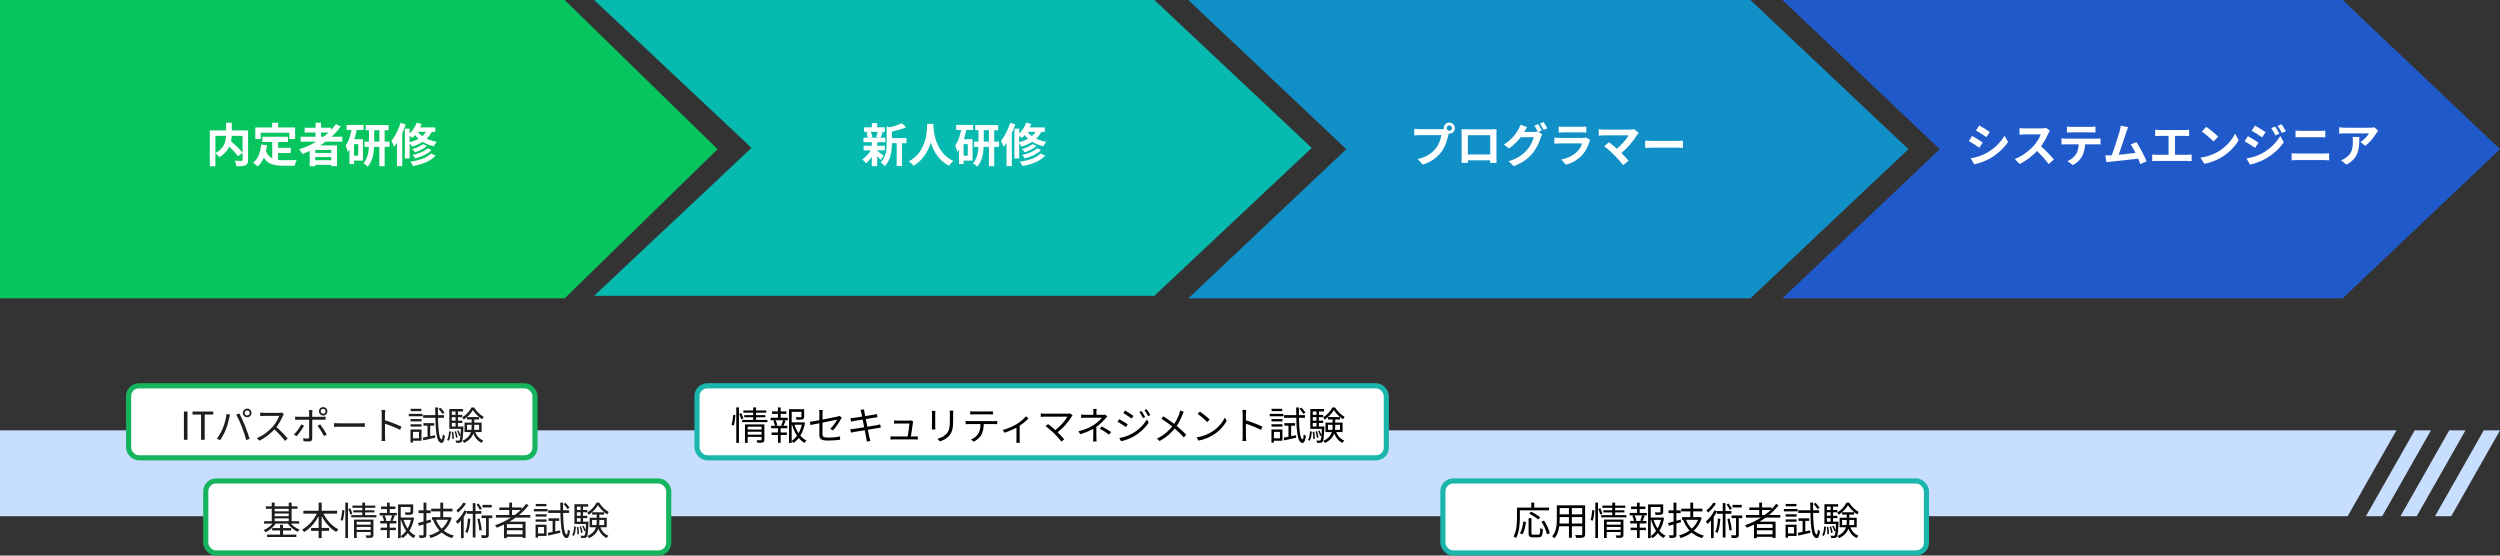
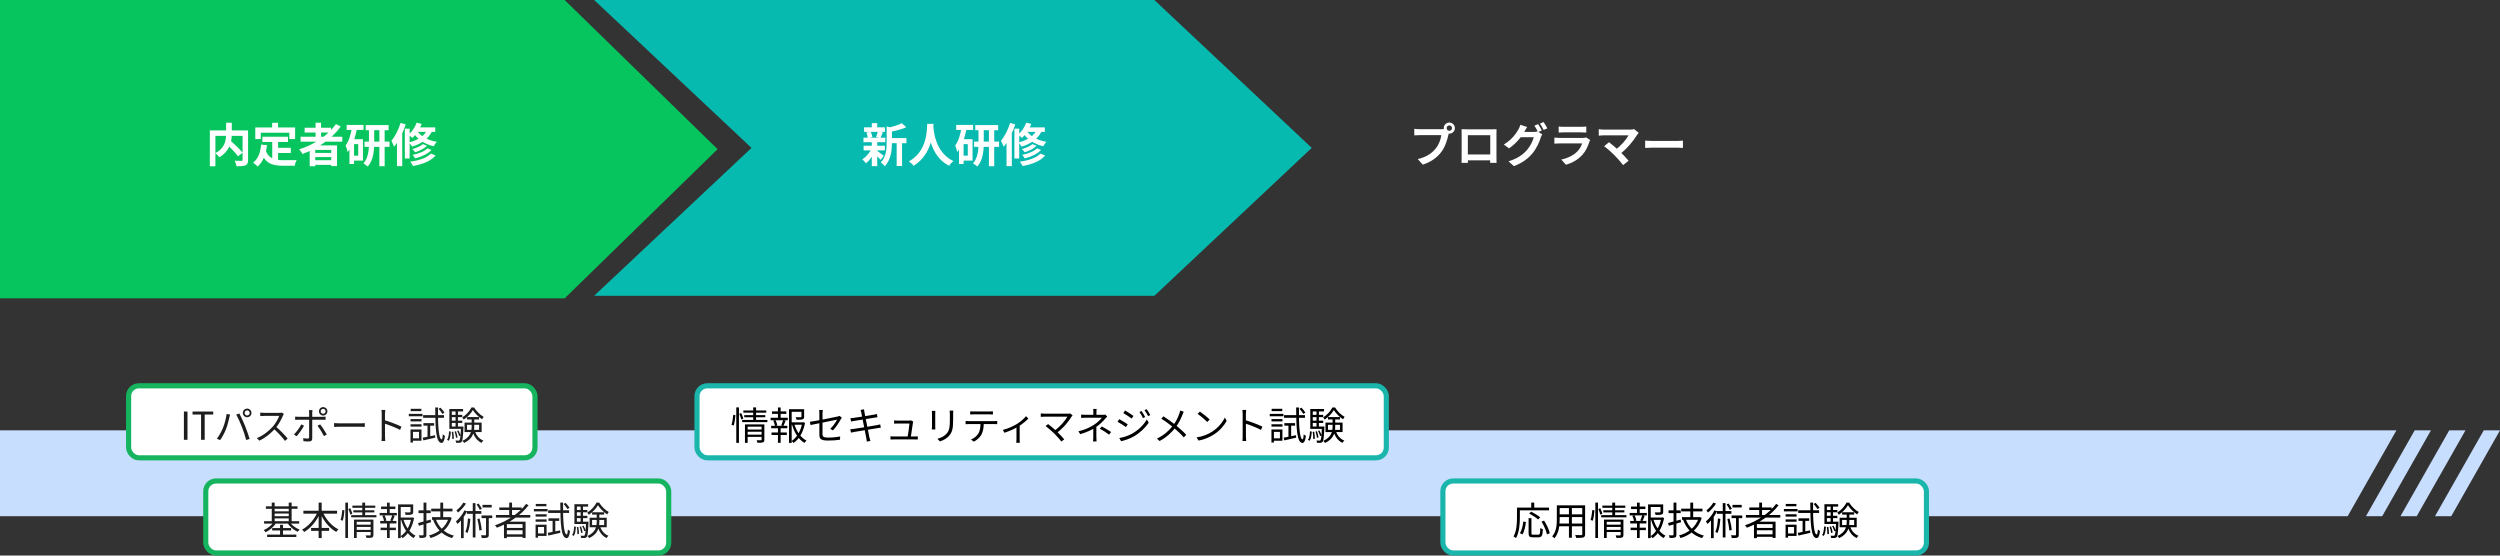
<svg xmlns="http://www.w3.org/2000/svg" width="972" height="216" viewBox="0 0 972 216" fill="none">
  <rect x="0" y="0" width="972" height="216" fill="#333333" stroke="none" />
  <path d="M0 167.313H931.731L912.78 200.687H0V167.313Z" fill="#C8DEFF" />
  <path d="M938.837 167.313H945.154L926.204 200.687H919.887L938.837 167.313Z" fill="#C8DEFF" />
  <path d="M952.261 167.313H958.577L939.627 200.687H933.31L952.261 167.313Z" fill="#C8DEFF" />
  <path d="M965.683 167.313H972L953.05 200.687H946.733L965.683 167.313Z" fill="#C8DEFF" />
  <rect x="50" y="150" width="158" height="28" rx="4" fill="white" stroke="#16B45F" stroke-width="2" />
  <path d="M71.5 171V160.005H72.895V171H71.5ZM78.174 171V161.175H74.859V160.005H82.9V161.175H79.585V171H78.174ZM95.104 160.545C95.104 161.1 95.554 161.535 96.094 161.535C96.634 161.535 97.084 161.1 97.084 160.545C97.084 160.005 96.634 159.555 96.094 159.555C95.554 159.555 95.104 160.005 95.104 160.545ZM94.414 160.545C94.414 159.615 95.164 158.865 96.094 158.865C97.024 158.865 97.774 159.615 97.774 160.545C97.774 161.475 97.024 162.225 96.094 162.225C95.164 162.225 94.414 161.475 94.414 160.545ZM86.629 166.5C87.289 164.94 87.904 162.66 88.114 160.935L89.449 161.205C89.344 161.535 89.239 161.985 89.164 162.3C88.969 163.23 88.444 165.45 87.814 166.995C87.259 168.36 86.434 169.905 85.594 171.12L84.319 170.58C85.264 169.32 86.119 167.745 86.629 166.5ZM94.024 165.93C93.424 164.385 92.494 162.3 91.849 161.175L93.064 160.77C93.649 161.865 94.609 163.935 95.254 165.51C95.854 166.995 96.649 169.29 97.054 170.655L95.719 171.075C95.344 169.56 94.639 167.52 94.024 165.93ZM110.359 160.98C110.269 161.1 110.074 161.43 109.999 161.625C109.399 163.11 108.259 165.21 107.014 166.59C105.334 168.465 103.189 170.25 100.819 171.33L99.859 170.325C102.289 169.395 104.494 167.595 106.039 165.885C107.059 164.73 108.154 162.945 108.544 161.7C108.004 161.7 103.204 161.7 102.694 161.7C102.154 161.7 101.344 161.76 101.179 161.775V160.425C101.374 160.455 102.229 160.515 102.694 160.515C103.279 160.515 107.914 160.515 108.484 160.515C108.964 160.515 109.369 160.47 109.609 160.395L110.359 160.98ZM107.209 165.81C108.829 167.16 110.824 169.26 111.844 170.505L110.809 171.42C109.729 169.995 107.974 168.075 106.354 166.65L107.209 165.81ZM124.684 159.93C124.684 160.455 125.104 160.875 125.644 160.875C126.169 160.875 126.604 160.455 126.604 159.93C126.604 159.39 126.169 158.955 125.644 158.955C125.104 158.955 124.684 159.39 124.684 159.93ZM124.009 159.93C124.009 159.015 124.729 158.28 125.644 158.28C126.544 158.28 127.294 159.015 127.294 159.93C127.294 160.83 126.544 161.565 125.644 161.565C124.729 161.565 124.009 160.83 124.009 159.93ZM121.489 159.45C121.459 159.66 121.399 160.2 121.399 160.515C121.399 161.31 121.399 162.57 121.399 163.305C121.399 164.52 121.399 169.38 121.399 170.46C121.399 171.24 121.024 171.645 120.109 171.645C119.479 171.645 118.594 171.615 117.979 171.54L117.874 170.355C118.534 170.475 119.209 170.52 119.614 170.52C120.019 170.52 120.184 170.355 120.184 169.95C120.199 169.14 120.199 164.01 120.199 163.305C120.199 162.795 120.199 161.31 120.199 160.515C120.199 160.185 120.139 159.675 120.094 159.45H121.489ZM114.754 161.97C115.174 162.03 115.549 162.06 116.014 162.06C116.899 162.06 124.474 162.06 125.374 162.06C125.719 162.06 126.214 162.03 126.589 161.985V163.23C126.199 163.2 125.749 163.185 125.389 163.185C124.489 163.185 116.944 163.185 116.029 163.185C115.564 163.185 115.144 163.2 114.754 163.245V161.97ZM118.204 165.51C117.559 166.785 116.164 168.705 115.309 169.62L114.274 168.915C115.279 168 116.554 166.215 117.139 165L118.204 165.51ZM124.459 165C125.269 165.96 126.454 167.835 127.054 168.93L125.959 169.545C125.359 168.36 124.234 166.5 123.439 165.555L124.459 165ZM129.889 164.505C130.354 164.55 131.134 164.595 131.989 164.595C133.084 164.595 139.099 164.595 140.209 164.595C140.959 164.595 141.484 164.535 141.829 164.505V165.975C141.514 165.96 140.884 165.915 140.224 165.915C139.084 165.915 133.099 165.915 131.989 165.915C131.164 165.915 130.369 165.945 129.889 165.975V164.505ZM148.414 169.68C148.414 168.84 148.414 162.21 148.414 160.965C148.414 160.53 148.384 159.87 148.309 159.39H149.779C149.719 159.855 149.674 160.5 149.674 160.965C149.674 163.29 149.689 168.975 149.689 169.68C149.689 170.16 149.719 170.97 149.779 171.465H148.324C148.399 170.985 148.414 170.235 148.414 169.68ZM149.404 163.335C151.384 163.905 154.414 165.06 156.079 165.87L155.554 167.145C153.844 166.23 151.039 165.165 149.404 164.655V163.335ZM164.344 170.175C165.559 169.965 167.374 169.59 169.144 169.215L169.234 170.16C167.599 170.535 165.904 170.925 164.599 171.225L164.344 170.175ZM164.629 164.52H168.799V165.51H164.629V164.52ZM164.509 161.4H172.639V162.435H164.509V161.4ZM170.479 158.925L171.274 158.52C171.844 159.09 172.519 159.9 172.819 160.44L171.994 160.92C171.709 160.365 171.049 159.54 170.479 158.925ZM166.219 164.88H167.269V170.085L166.219 170.325V164.88ZM169.204 158.415H170.284C170.224 165.6 170.584 170.745 171.709 170.82C171.934 170.835 172.099 170.07 172.174 168.84C172.369 169.08 172.834 169.38 173.014 169.485C172.729 171.675 172.189 172.23 171.679 172.215C169.459 172.14 169.264 166.62 169.204 158.415ZM159.619 162.945H163.894V163.845H159.619V162.945ZM159.679 158.94H163.819V159.84H159.679V158.94ZM159.619 164.955H163.894V165.855H159.619V164.955ZM158.944 160.905H164.269V161.835H158.944V160.905ZM160.114 166.98H163.879V171.36H160.114V170.415H162.904V167.91H160.114V166.98ZM159.604 166.98H160.564V172.05H159.604V166.98ZM181.579 165.15V167.145H186.274V165.15H181.579ZM180.619 164.295H187.264V168H180.619V164.295ZM183.859 159.42C183.124 160.71 181.774 162.21 180.289 163.14C180.169 162.885 179.929 162.495 179.734 162.255C181.204 161.4 182.629 159.81 183.304 158.415H184.324C185.224 159.9 186.679 161.34 188.059 162.06C187.849 162.315 187.609 162.72 187.459 163.02C186.109 162.165 184.669 160.74 183.859 159.42ZM183.379 162.585H184.399V165.675C184.399 168.045 183.964 170.535 180.454 172.215C180.304 171.975 179.989 171.6 179.749 171.42C183.019 169.92 183.379 167.715 183.379 165.66V162.585ZM184.609 167.46C185.134 169.23 186.289 170.655 187.939 171.3C187.699 171.495 187.369 171.915 187.219 172.185C185.479 171.375 184.309 169.74 183.724 167.685L184.609 167.46ZM181.594 162.165H186.259V163.08H181.594V162.165ZM175.249 161.295H179.734V162.18H175.249V161.295ZM175.249 163.545H179.734V164.445H175.249V163.545ZM174.709 165.825H179.719V166.74H174.709V165.825ZM177.124 159.54H178.054V166.335H177.124V159.54ZM177.709 167.55L178.234 167.355C178.594 167.955 178.939 168.765 179.089 169.29L178.519 169.515C178.399 168.975 178.054 168.15 177.709 167.55ZM176.719 167.79L177.289 167.67C177.574 168.435 177.844 169.425 177.904 170.07L177.304 170.22C177.244 169.575 177.004 168.555 176.719 167.79ZM175.639 167.925L176.224 167.85C176.389 168.735 176.479 169.875 176.464 170.61L175.849 170.685C175.879 169.935 175.789 168.81 175.639 167.925ZM174.589 167.67L175.279 167.805C175.204 169.155 175.039 170.565 174.454 171.375L173.824 171.015C174.349 170.265 174.529 168.945 174.589 167.67ZM174.709 159.03H180.049V159.975H175.669V166.425H174.709V159.03ZM179.239 165.825H180.199C180.199 165.825 180.199 166.125 180.184 166.275C180.019 170.01 179.854 171.33 179.494 171.78C179.269 172.035 179.044 172.14 178.684 172.17C178.399 172.2 177.859 172.2 177.334 172.17C177.319 171.9 177.229 171.51 177.094 171.27C177.604 171.315 178.069 171.315 178.249 171.315C178.444 171.315 178.564 171.285 178.669 171.15C178.924 170.835 179.089 169.575 179.239 166.005V165.825Z" fill="#1D1D1D" />
  <rect x="80" y="187" width="180" height="28" rx="4" fill="white" stroke="#16B45F" stroke-width="2" />
  <path d="M103.38 196.855H115.665V197.815H103.38V196.855ZM103.86 207.85H115.215V208.795H103.86V207.85ZM106.335 198.805H112.65V199.66H106.335V198.805ZM106.335 200.695H112.65V201.55H106.335V200.695ZM102.675 202.63H116.31V203.575H102.675V202.63ZM105.825 205.315H113.19V206.245H105.825V205.315ZM105.66 195.415H106.785V203.155H105.66V195.415ZM112.26 195.415H113.385V203.155H112.26V195.415ZM108.885 204.055H110.04V208.375H108.885V204.055ZM106.455 202.885L107.4 203.245C106.485 204.79 104.835 206.215 103.26 206.95C103.095 206.695 102.78 206.305 102.525 206.095C104.04 205.495 105.645 204.205 106.455 202.885ZM112.59 202.885C113.385 204.16 114.945 205.345 116.505 205.9C116.25 206.11 115.92 206.5 115.755 206.77C114.165 206.095 112.575 204.7 111.705 203.23L112.59 202.885ZM117.96 198.565H131.055V199.705H117.96V198.565ZM120.96 205.255H127.95V206.395H120.96V205.255ZM123.885 195.415H125.07V209.2H123.885V195.415ZM123.54 198.94L124.545 199.285C123.21 202.465 120.855 205.33 118.26 206.845C118.08 206.56 117.705 206.14 117.45 205.915C119.955 204.61 122.34 201.82 123.54 198.94ZM125.445 198.985C126.63 201.835 128.985 204.565 131.58 205.81C131.295 206.05 130.905 206.5 130.725 206.815C128.07 205.345 125.76 202.48 124.44 199.33L125.445 198.985ZM138.405 203.995H144.375V204.865H138.405V203.995ZM137.01 196.585H145.92V197.44H137.01V196.585ZM137.37 198.4H145.545V199.225H137.37V198.4ZM136.545 200.275H146.355V201.13H136.545V200.275ZM138.405 206.005H144.42V206.845H138.405V206.005ZM137.64 202.015H144.375V202.885H138.69V209.185H137.64V202.015ZM144.105 202.015H145.185V207.94C145.185 208.51 145.065 208.81 144.645 208.975C144.225 209.14 143.55 209.155 142.485 209.14C142.44 208.87 142.29 208.45 142.155 208.165C142.905 208.195 143.625 208.195 143.835 208.18C144.045 208.18 144.105 208.12 144.105 207.925V202.015ZM140.85 195.4H141.96V200.545H140.85V195.4ZM134.265 195.4H135.3V209.185H134.265V195.4ZM133.08 198.295L133.92 198.415C133.875 199.585 133.62 201.325 133.275 202.45L132.405 202.165C132.75 201.13 132.99 199.48 133.08 198.295ZM135.435 197.905L136.185 197.605C136.515 198.295 136.875 199.18 137.01 199.735L136.23 200.11C136.08 199.54 135.735 198.61 135.435 197.905ZM155.34 201.205H160.245V202.135H155.34V201.205ZM154.77 196.105H160.14V197.11H155.805V209.215H154.77V196.105ZM159.6 196.105H160.65V199C160.65 199.555 160.53 199.855 160.065 200.02C159.6 200.185 158.85 200.2 157.695 200.2C157.65 199.9 157.5 199.495 157.35 199.21C158.28 199.24 159.06 199.24 159.3 199.225C159.54 199.21 159.6 199.15 159.6 198.985V196.105ZM156.81 201.82C157.62 204.625 159.315 207.19 161.565 208.285C161.31 208.51 160.965 208.915 160.785 209.2C158.475 207.895 156.81 205.165 155.925 202.045L156.81 201.82ZM159.9 201.205H160.11L160.305 201.145L160.995 201.4C160.41 204.655 158.925 207.61 156.525 209.23C156.36 208.975 156.03 208.66 155.775 208.465C158.025 206.995 159.435 204.19 159.9 201.445V201.205ZM148.155 196.945H153.72V197.92H148.155V196.945ZM147.975 205.15H153.915V206.125H147.975V205.15ZM147.615 199.42H154.29V200.395H147.615V199.42ZM147.825 202.54H154.11V203.515H147.825V202.54ZM150.465 195.43H151.515V199.765H150.465V195.43ZM150.465 202.945H151.515V209.17H150.465V202.945ZM152.49 200.335L153.45 200.59C153.15 201.31 152.865 202.09 152.58 202.615L151.74 202.36C151.995 201.805 152.325 200.92 152.49 200.335ZM148.665 200.575L149.52 200.365C149.85 200.995 150.15 201.85 150.225 202.375L149.325 202.63C149.25 202.09 148.965 201.235 148.665 200.575ZM167.655 197.77H175.92V198.82H167.655V197.77ZM167.97 201.07H174.585V202.105H167.97V201.07ZM171.195 195.4H172.305V201.655H171.195V195.4ZM169.425 201.835C170.55 204.985 172.965 207.325 176.475 208.255C176.22 208.48 175.905 208.93 175.74 209.215C172.14 208.15 169.71 205.66 168.405 202.135L169.425 201.835ZM174.495 201.07H174.705L174.915 201.025L175.62 201.34C174.345 205.645 171.075 208.09 167.4 209.2C167.295 208.9 167.01 208.42 166.8 208.18C170.235 207.295 173.4 204.97 174.495 201.265V201.07ZM162.54 203.35C163.8 203.035 165.66 202.525 167.445 202.015L167.58 203.035C165.945 203.53 164.205 204.04 162.87 204.43L162.54 203.35ZM162.735 198.43H167.445V199.495H162.735V198.43ZM164.67 195.415H165.78V207.85C165.78 208.48 165.63 208.795 165.225 208.96C164.835 209.14 164.205 209.17 163.17 209.17C163.14 208.885 162.975 208.435 162.825 208.135C163.53 208.15 164.19 208.15 164.385 208.135C164.58 208.135 164.67 208.06 164.67 207.85V195.415ZM181.92 201.595L182.88 201.715C182.715 203.845 182.4 205.9 181.74 207.265C181.575 207.115 181.17 206.86 180.93 206.725C181.56 205.465 181.8 203.545 181.92 201.595ZM181.545 198.715H187.155V199.765H181.545V198.715ZM183.81 195.625H184.86V208.975H183.81V195.625ZM185.595 201.775L186.465 201.61C186.855 203.05 187.2 204.85 187.29 206.08L186.375 206.26C186.285 205.045 185.955 203.2 185.595 201.775ZM187.59 196.285H191.175V197.305H187.59V196.285ZM187.23 200.425H191.385V201.445H187.23V200.425ZM185.295 196.135L186.045 195.775C186.57 196.405 187.11 197.26 187.335 197.83L186.54 198.235C186.315 197.665 185.79 196.78 185.295 196.135ZM188.97 200.74H190.035V207.88C190.035 208.495 189.915 208.825 189.495 209.005C189.075 209.185 188.385 209.2 187.335 209.2C187.29 208.9 187.155 208.435 187.005 208.105C187.785 208.135 188.475 208.135 188.685 208.135C188.91 208.12 188.97 208.06 188.97 207.865V200.74ZM180.135 195.415L181.17 195.79C180.435 197.02 179.205 198.385 178.08 199.27C177.93 199.03 177.645 198.64 177.45 198.43C178.485 197.665 179.58 196.435 180.135 195.415ZM179.235 201.385L180.15 200.485L180.285 200.53V209.215H179.235V201.385ZM180.57 198.43L181.59 198.775C180.705 200.635 179.28 202.51 177.9 203.725C177.78 203.5 177.45 202.975 177.24 202.735C178.53 201.685 179.805 200.08 180.57 198.43ZM192.81 200.23H206.175V201.235H192.81V200.23ZM194.13 197.29H202.815V198.295H194.13V197.29ZM196.56 205.255H203.625V206.155H196.56V205.255ZM196.56 207.745H203.625V208.72H196.56V207.745ZM197.985 195.4H199.08V200.77H197.985V195.4ZM204.555 195.925L205.515 196.435C202.5 200.38 197.985 203.335 193.185 205.18C193.05 204.925 192.69 204.46 192.465 204.235C197.31 202.555 201.78 199.645 204.555 195.925ZM195.945 202.825H204.345V209.155H203.175V203.77H197.07V209.215H195.945V202.825ZM212.97 207.175C214.185 206.965 216 206.59 217.77 206.215L217.86 207.16C216.225 207.535 214.53 207.925 213.225 208.225L212.97 207.175ZM213.255 201.52H217.425V202.51H213.255V201.52ZM213.135 198.4H221.265V199.435H213.135V198.4ZM219.105 195.925L219.9 195.52C220.47 196.09 221.145 196.9 221.445 197.44L220.62 197.92C220.335 197.365 219.675 196.54 219.105 195.925ZM214.845 201.88H215.895V207.085L214.845 207.325V201.88ZM217.83 195.415H218.91C218.85 202.6 219.21 207.745 220.335 207.82C220.56 207.835 220.725 207.07 220.8 205.84C220.995 206.08 221.46 206.38 221.64 206.485C221.355 208.675 220.815 209.23 220.305 209.215C218.085 209.14 217.89 203.62 217.83 195.415ZM208.245 199.945H212.52V200.845H208.245V199.945ZM208.305 195.94H212.445V196.84H208.305V195.94ZM208.245 201.955H212.52V202.855H208.245V201.955ZM207.57 197.905H212.895V198.835H207.57V197.905ZM208.74 203.98H212.505V208.36H208.74V207.415H211.53V204.91H208.74V203.98ZM208.23 203.98H209.19V209.05H208.23V203.98ZM230.205 202.15V204.145H234.9V202.15H230.205ZM229.245 201.295H235.89V205H229.245V201.295ZM232.485 196.42C231.75 197.71 230.4 199.21 228.915 200.14C228.795 199.885 228.555 199.495 228.36 199.255C229.83 198.4 231.255 196.81 231.93 195.415H232.95C233.85 196.9 235.305 198.34 236.685 199.06C236.475 199.315 236.235 199.72 236.085 200.02C234.735 199.165 233.295 197.74 232.485 196.42ZM232.005 199.585H233.025V202.675C233.025 205.045 232.59 207.535 229.08 209.215C228.93 208.975 228.615 208.6 228.375 208.42C231.645 206.92 232.005 204.715 232.005 202.66V199.585ZM233.235 204.46C233.76 206.23 234.915 207.655 236.565 208.3C236.325 208.495 235.995 208.915 235.845 209.185C234.105 208.375 232.935 206.74 232.35 204.685L233.235 204.46ZM230.22 199.165H234.885V200.08H230.22V199.165ZM223.875 198.295H228.36V199.18H223.875V198.295ZM223.875 200.545H228.36V201.445H223.875V200.545ZM223.335 202.825H228.345V203.74H223.335V202.825ZM225.75 196.54H226.68V203.335H225.75V196.54ZM226.335 204.55L226.86 204.355C227.22 204.955 227.565 205.765 227.715 206.29L227.145 206.515C227.025 205.975 226.68 205.15 226.335 204.55ZM225.345 204.79L225.915 204.67C226.2 205.435 226.47 206.425 226.53 207.07L225.93 207.22C225.87 206.575 225.63 205.555 225.345 204.79ZM224.265 204.925L224.85 204.85C225.015 205.735 225.105 206.875 225.09 207.61L224.475 207.685C224.505 206.935 224.415 205.81 224.265 204.925ZM223.215 204.67L223.905 204.805C223.83 206.155 223.665 207.565 223.08 208.375L222.45 208.015C222.975 207.265 223.155 205.945 223.215 204.67ZM223.335 196.03H228.675V196.975H224.295V203.425H223.335V196.03ZM227.865 202.825H228.825C228.825 202.825 228.825 203.125 228.81 203.275C228.645 207.01 228.48 208.33 228.12 208.78C227.895 209.035 227.67 209.14 227.31 209.17C227.025 209.2 226.485 209.2 225.96 209.17C225.945 208.9 225.855 208.51 225.72 208.27C226.23 208.315 226.695 208.315 226.875 208.315C227.07 208.315 227.19 208.285 227.295 208.15C227.55 207.835 227.715 206.575 227.865 203.005V202.825Z" fill="#1D1D1D" />
  <path d="M0 0H219.527L279 58L219.527 116H0V0Z" fill="#07C55E" />
  <path d="M231 0H448.818L510 57.5L448.818 115H231L292.182 57.5L231 0Z" fill="#07BAAF" />
-   <path d="M462 0H680.549L742 58L680.549 116H462L523.451 58L462 0Z" fill="#1190C7" />
-   <path d="M693 0H910.818L972 58L910.818 116H693L754.182 58L693 0Z" fill="#205ACA" />
  <path d="M87.848 55.728L89.486 54.54C91.088 55.98 93.266 58.032 94.328 59.382L92.528 60.768C91.574 59.418 89.468 57.258 87.848 55.728ZM87.902 47.718H90.116V52.038C90.116 55.026 89.36 58.716 85.256 61.164C84.95 60.696 84.212 59.904 83.708 59.526C87.596 57.528 87.902 54.378 87.902 52.02V47.718ZM81.584 50.706H95.264V52.83H83.744V64.656H81.584V50.706ZM94.31 50.706H96.452V62.154C96.452 63.324 96.2 63.918 95.462 64.278C94.706 64.62 93.554 64.638 91.952 64.638C91.88 64.044 91.538 63.054 91.25 62.496C92.312 62.55 93.518 62.55 93.86 62.55C94.202 62.532 94.31 62.424 94.31 62.118V50.706ZM102.014 53.154H111.968V55.206H102.014V53.154ZM106.982 57.474H113.066V59.49H106.982V57.474ZM105.848 54.342H108.116V63.036L105.848 62.766V54.342ZM101.546 56.214L103.814 56.448C103.346 60.102 102.23 62.964 100.178 64.728C99.818 64.35 98.9 63.576 98.396 63.252C100.34 61.812 101.24 59.31 101.546 56.214ZM103.292 58.464C104.444 61.776 106.964 62.28 110.168 62.28C111.122 62.28 114.128 62.28 115.334 62.244C115.028 62.748 114.668 63.792 114.578 64.44H110.042C105.884 64.44 103.076 63.594 101.528 59.058L103.292 58.464ZM105.812 47.736H108.116V51.03H105.812V47.736ZM99.26 49.554H114.74V54.072H112.508V51.606H101.384V54.072H99.26V49.554ZM116.882 53.172H133.082V55.08H116.882V53.172ZM118.448 49.662H128.744V51.534H118.448V49.662ZM121.616 59.454H129.662V61.074H121.616V59.454ZM121.616 62.28H129.662V64.098H121.616V62.28ZM122.696 47.718H124.82V54.234H122.696V47.718ZM130.616 48.24L132.47 49.194C128.942 54.108 123.452 57.726 117.62 59.868C117.368 59.4 116.72 58.5 116.324 58.068C122.174 56.196 127.466 52.758 130.616 48.24ZM120.41 56.52H131.03V64.566H128.78V58.284H122.57V64.638H120.41V56.52ZM142.19 48.618H151.082V50.634H142.19V48.618ZM141.722 55.062H151.442V57.114H141.722V55.062ZM147.5 49.5H149.552V64.62H147.5V49.5ZM143.45 49.536H145.484V55.656C145.484 58.626 145.16 62.424 142.946 64.746C142.586 64.386 141.794 63.774 141.308 63.504C143.216 61.434 143.45 58.086 143.45 55.638V49.536ZM134.774 48.564H141.344V50.526H134.774V48.564ZM136.79 54.126H141.128V62.442H136.79V60.534H139.274V56.034H136.79V54.126ZM136.862 49.518L138.824 49.968C138.14 53.388 137.006 56.898 135.152 59.13C135.062 58.554 134.684 57.186 134.378 56.556C135.656 54.864 136.43 52.254 136.862 49.518ZM135.872 54.126H137.654V63.774H135.872V54.126ZM164.438 56.034L166.022 56.682C164.888 57.816 163.106 58.662 161.414 59.202C161.162 58.806 160.676 58.302 160.28 57.978C161.792 57.582 163.538 56.844 164.438 56.034ZM166.202 57.672L167.75 58.302C166.31 59.868 163.916 60.948 161.432 61.578C161.198 61.182 160.784 60.588 160.406 60.228C162.656 59.778 165.014 58.878 166.202 57.672ZM167.516 59.706L169.352 60.462C167.48 62.676 164.258 63.864 160.568 64.548C160.352 64.026 159.902 63.306 159.488 62.856C162.818 62.406 165.968 61.416 167.516 59.706ZM161.99 47.7L163.952 48.186C163.142 50.328 161.774 52.362 160.352 53.64C159.992 53.298 159.2 52.668 158.732 52.398C160.136 51.3 161.342 49.536 161.99 47.7ZM161.972 49.536H169.226V51.264H160.928L161.972 49.536ZM166.256 49.968L168.272 50.4C166.85 53.892 163.916 55.872 160.226 57.006C159.992 56.574 159.344 55.746 158.966 55.368C162.494 54.522 165.194 52.866 166.256 49.968ZM161.954 50.526C163.088 52.524 165.788 54.486 169.82 55.134C169.424 55.548 168.884 56.34 168.632 56.862C164.582 55.962 161.864 53.64 160.604 51.372L161.954 50.526ZM157.4 50.022H159.272V61.614H157.4V50.022ZM155.744 47.772L157.742 48.366C156.716 51.516 155.06 54.918 153.206 57.078C153.044 56.556 152.504 55.314 152.18 54.738C153.62 53.046 154.952 50.418 155.744 47.772ZM154.34 52.686L156.338 50.706L156.392 50.742V64.602H154.34V52.686Z" fill="white" />
  <path d="M345.71 53.676H352.424V55.674H345.71V53.676ZM335.954 49.5H344.054V51.264H335.954V49.5ZM335.774 56.664H344.036V58.482H335.774V56.664ZM335.72 53.514H344.198V55.296H335.72V53.514ZM348.626 54.54H350.714V64.53H348.626V54.54ZM338.96 47.862H341.066V50.292H338.96V47.862ZM338.96 55.188H341.066V64.602H338.96V55.188ZM344.738 49.14L347.258 49.842C347.24 50.022 347.114 50.112 346.79 50.166V55.458C346.79 58.14 346.448 62.118 344 64.656C343.73 64.188 342.938 63.45 342.452 63.18C344.54 60.966 344.738 57.888 344.738 55.422V49.14ZM350.624 47.898L352.352 49.464C350.516 50.292 348.068 50.904 345.962 51.3C345.854 50.832 345.548 50.076 345.296 49.662C347.222 49.23 349.346 48.582 350.624 47.898ZM340.904 58.554C341.462 58.896 343.19 60.246 343.622 60.606L342.38 62.154C341.786 61.434 340.418 60.084 339.752 59.49L340.904 58.554ZM336.854 51.534L338.51 51.138C338.834 51.786 339.086 52.668 339.176 53.262L337.412 53.73C337.376 53.136 337.142 52.218 336.854 51.534ZM341.336 51.102L343.244 51.462C342.902 52.29 342.596 53.064 342.326 53.622L340.616 53.262C340.868 52.65 341.174 51.732 341.336 51.102ZM338.978 57.726L340.508 58.284C339.626 60.264 338.132 62.334 336.692 63.504C336.35 63.036 335.72 62.316 335.27 61.974C336.692 61.056 338.186 59.31 338.978 57.726ZM360.488 48.15H362.954C362.792 51.174 362.558 59.958 355.196 64.476C354.818 63.918 354.116 63.252 353.378 62.748C360.614 58.734 360.362 50.508 360.488 48.15ZM362.882 48.618C362.936 50.184 363.314 59.166 370.694 62.622C370.01 63.144 369.362 63.864 369.038 64.458C361.28 60.606 360.938 50.688 360.794 48.834L362.882 48.618ZM379.19 48.618H388.082V50.634H379.19V48.618ZM378.722 55.062H388.442V57.114H378.722V55.062ZM384.5 49.5H386.552V64.62H384.5V49.5ZM380.45 49.536H382.484V55.656C382.484 58.626 382.16 62.424 379.946 64.746C379.586 64.386 378.794 63.774 378.308 63.504C380.216 61.434 380.45 58.086 380.45 55.638V49.536ZM371.774 48.564H378.344V50.526H371.774V48.564ZM373.79 54.126H378.128V62.442H373.79V60.534H376.274V56.034H373.79V54.126ZM373.862 49.518L375.824 49.968C375.14 53.388 374.006 56.898 372.152 59.13C372.062 58.554 371.684 57.186 371.378 56.556C372.656 54.864 373.43 52.254 373.862 49.518ZM372.872 54.126H374.654V63.774H372.872V54.126ZM401.438 56.034L403.022 56.682C401.888 57.816 400.106 58.662 398.414 59.202C398.162 58.806 397.676 58.302 397.28 57.978C398.792 57.582 400.538 56.844 401.438 56.034ZM403.202 57.672L404.75 58.302C403.31 59.868 400.916 60.948 398.432 61.578C398.198 61.182 397.784 60.588 397.406 60.228C399.656 59.778 402.014 58.878 403.202 57.672ZM404.516 59.706L406.352 60.462C404.48 62.676 401.258 63.864 397.568 64.548C397.352 64.026 396.902 63.306 396.488 62.856C399.818 62.406 402.968 61.416 404.516 59.706ZM398.99 47.7L400.952 48.186C400.142 50.328 398.774 52.362 397.352 53.64C396.992 53.298 396.2 52.668 395.732 52.398C397.136 51.3 398.342 49.536 398.99 47.7ZM398.972 49.536H406.226V51.264H397.928L398.972 49.536ZM403.256 49.968L405.272 50.4C403.85 53.892 400.916 55.872 397.226 57.006C396.992 56.574 396.344 55.746 395.966 55.368C399.494 54.522 402.194 52.866 403.256 49.968ZM398.954 50.526C400.088 52.524 402.788 54.486 406.82 55.134C406.424 55.548 405.884 56.34 405.632 56.862C401.582 55.962 398.864 53.64 397.604 51.372L398.954 50.526ZM394.4 50.022H396.272V61.614H394.4V50.022ZM392.744 47.772L394.742 48.366C393.716 51.516 392.06 54.918 390.206 57.078C390.044 56.556 389.504 55.314 389.18 54.738C390.62 53.046 391.952 50.418 392.744 47.772ZM391.34 52.686L393.338 50.706L393.392 50.742V64.602H391.34V52.686Z" fill="white" />
  <path d="M562.454 49.806C562.454 50.382 562.922 50.85 563.498 50.85C564.074 50.85 564.542 50.382 564.542 49.806C564.542 49.23 564.074 48.762 563.498 48.762C562.922 48.762 562.454 49.23 562.454 49.806ZM561.338 49.806C561.338 48.618 562.31 47.646 563.498 47.646C564.686 47.646 565.658 48.618 565.658 49.806C565.658 50.994 564.686 51.966 563.498 51.966C562.31 51.966 561.338 50.994 561.338 49.806ZM563.534 51.228C563.354 51.57 563.228 52.092 563.138 52.47C562.724 54.234 561.932 57.042 560.42 59.04C558.8 61.2 556.406 62.982 553.184 64.008L551.222 61.848C554.804 61.02 556.838 59.454 558.278 57.636C559.484 56.142 560.168 54.09 560.402 52.542C559.304 52.542 553.364 52.542 552.014 52.542C551.186 52.542 550.34 52.596 549.872 52.632V50.076C550.412 50.148 551.42 50.238 552.014 50.238C553.364 50.238 559.34 50.238 560.348 50.238C560.708 50.238 561.284 50.22 561.752 50.094L563.534 51.228ZM568.268 50.238C568.988 50.256 569.672 50.274 570.158 50.274C571.472 50.274 578.78 50.274 580.076 50.274C580.526 50.274 581.192 50.274 581.858 50.256C581.822 50.796 581.822 51.444 581.822 52.002C581.822 53.1 581.822 59.724 581.822 60.822C581.822 61.524 581.84 63.252 581.858 63.324H579.356C579.356 63.252 579.41 61.848 579.41 60.858C579.41 59.814 579.41 52.578 579.41 52.578H570.698C570.698 52.578 570.698 59.796 570.698 60.858C570.698 61.722 570.716 63.234 570.716 63.324H568.25C568.25 63.234 568.286 61.65 568.286 60.786C568.286 59.706 568.286 53.046 568.286 52.002C568.286 51.48 568.286 50.76 568.268 50.238ZM580.292 60.048V62.334H569.474V60.048H580.292ZM598.022 48.258C598.472 48.924 599.102 50.058 599.444 50.724L598.004 51.354C597.626 50.616 597.068 49.536 596.582 48.852L598.022 48.258ZM600.146 47.448C600.614 48.132 601.28 49.266 601.604 49.896L600.164 50.508C599.786 49.77 599.21 48.708 598.724 48.042L600.146 47.448ZM599.624 52.218C599.426 52.578 599.174 53.064 599.03 53.514C598.544 55.116 597.518 57.528 595.898 59.526C594.188 61.614 592.01 63.27 588.626 64.602L586.502 62.712C590.192 61.596 592.19 60.03 593.756 58.248C594.98 56.844 596.024 54.684 596.312 53.352H590.246L591.074 51.3C591.884 51.3 595.646 51.3 596.222 51.3C596.78 51.3 597.374 51.228 597.788 51.084L599.624 52.218ZM593.756 49.374C593.342 50.004 592.874 50.832 592.658 51.21C591.452 53.388 589.292 55.926 586.718 57.69L584.684 56.196C587.852 54.27 589.418 51.948 590.318 50.4C590.588 49.968 590.966 49.122 591.128 48.51L593.756 49.374ZM606.014 49.194C606.5 49.266 607.274 49.302 607.886 49.302C609.02 49.302 613.754 49.302 614.798 49.302C615.374 49.302 616.256 49.266 616.742 49.194V51.534C616.274 51.498 615.428 51.462 614.762 51.462C613.772 51.462 608.948 51.462 607.886 51.462C607.292 51.462 606.536 51.48 606.014 51.534V49.194ZM618.272 54.432C618.146 54.666 617.984 54.99 617.93 55.17C617.372 56.916 616.598 58.68 615.266 60.156C613.448 62.19 611.144 63.396 608.84 64.062L607.04 62.028C609.758 61.452 611.9 60.282 613.286 58.86C614.24 57.888 614.816 56.754 615.122 55.764C614.222 55.764 608.048 55.764 606.446 55.764C605.996 55.764 605.096 55.782 604.34 55.836V53.496C605.114 53.568 605.87 53.622 606.446 53.622C607.67 53.622 614.114 53.622 615.338 53.622C615.932 53.622 616.418 53.55 616.67 53.424L618.272 54.432ZM637.136 51.66C636.884 51.948 636.668 52.2 636.524 52.416C635.12 54.738 632.456 57.978 629.666 60.03L627.866 58.374C630.242 56.718 632.258 54.27 633.194 52.614C631.61 52.614 625.058 52.614 623.69 52.614C622.952 52.614 621.98 52.704 621.602 52.758V50.22C622.088 50.31 623.06 50.4 623.69 50.4C624.824 50.4 631.736 50.4 633.662 50.4C634.364 50.4 634.958 50.328 635.354 50.202L637.136 51.66ZM627.65 60.3C626.588 59.238 624.752 57.6 623.69 56.844L625.58 55.296C626.552 56.034 628.352 57.492 629.72 58.806C630.908 59.958 632.33 61.452 633.194 62.496L631.07 64.188C630.332 63.18 628.82 61.488 627.65 60.3ZM639.638 54.666C640.304 54.72 641.6 54.792 642.536 54.792C644.66 54.792 650.6 54.792 652.202 54.792C653.048 54.792 653.84 54.702 654.326 54.666V57.51C653.894 57.492 652.976 57.402 652.22 57.402C650.582 57.402 644.66 57.402 642.536 57.402C641.528 57.402 640.322 57.456 639.638 57.51V54.666Z" fill="white" />
-   <path d="M769.544 48.762C770.732 49.41 772.712 50.67 773.648 51.336L772.316 53.316C771.308 52.614 769.436 51.408 768.248 50.742L769.544 48.762ZM766.214 61.542C768.23 61.2 770.372 60.588 772.334 59.508C775.394 57.798 777.914 55.332 779.336 52.758L780.722 55.206C779.066 57.708 776.51 59.976 773.576 61.686C771.74 62.712 769.148 63.612 767.564 63.9L766.214 61.542ZM766.772 52.866C767.978 53.514 769.958 54.738 770.894 55.404L769.562 57.42C768.554 56.7 766.682 55.494 765.476 54.846L766.772 52.866ZM796.994 50.814C796.85 51.012 796.526 51.552 796.364 51.93C795.626 53.64 794.294 56.088 792.746 57.888C790.73 60.21 788.012 62.442 785.222 63.756L783.35 61.812C786.266 60.732 789.038 58.536 790.73 56.664C791.918 55.314 793.016 53.532 793.43 52.254C792.674 52.254 788.084 52.254 787.31 52.254C786.572 52.254 785.582 52.344 785.186 52.38V49.806C785.672 49.878 786.788 49.932 787.31 49.932C788.264 49.932 792.872 49.932 793.664 49.932C794.456 49.932 795.158 49.842 795.536 49.716L796.994 50.814ZM792.98 56.394C794.834 57.906 797.39 60.588 798.56 62.028L796.508 63.81C795.176 61.956 793.214 59.814 791.288 58.068L792.98 56.394ZM803.618 49.212C804.194 49.284 804.932 49.338 805.544 49.338C806.678 49.338 811.718 49.338 812.78 49.338C813.374 49.338 814.094 49.284 814.706 49.212V51.534C814.094 51.498 813.392 51.462 812.78 51.462C811.718 51.462 806.678 51.462 805.544 51.462C804.932 51.462 804.158 51.498 803.618 51.534V49.212ZM801.512 53.802C802.052 53.874 802.682 53.91 803.24 53.91C804.374 53.91 813.968 53.91 815.03 53.91C815.408 53.91 816.2 53.892 816.686 53.802V56.142C816.218 56.124 815.534 56.106 815.03 56.106C813.968 56.106 804.374 56.106 803.24 56.106C802.718 56.106 802.016 56.124 801.512 56.16V53.802ZM810.728 55.062C810.728 57.42 810.314 59.22 809.54 60.714C808.928 61.974 807.524 63.36 805.94 64.188L803.816 62.658C805.094 62.154 806.372 61.128 807.074 60.066C807.974 58.698 808.226 57.006 808.226 55.08L810.728 55.062ZM827.427 49.428C827.193 49.968 826.941 50.634 826.671 51.444C826.005 53.46 824.133 59.256 823.359 61.128L820.713 61.218C821.685 58.914 823.557 53.01 824.151 50.922C824.403 50.022 824.493 49.446 824.565 48.852L827.427 49.428ZM830.649 55.242C831.945 57.186 833.781 60.732 834.609 62.73L832.179 63.81C831.369 61.632 829.695 57.906 828.417 56.178L830.649 55.242ZM820.533 60.408C823.035 60.318 828.921 59.652 831.441 59.31L831.963 61.614C829.299 61.956 823.107 62.604 820.677 62.856C820.227 62.91 819.543 63 818.985 63.072L818.553 60.426C819.165 60.444 819.957 60.426 820.533 60.408ZM837.939 50.436C838.407 50.508 839.163 50.562 839.649 50.562H849.459C849.999 50.562 850.629 50.508 851.133 50.436V52.92C850.611 52.866 849.981 52.83 849.459 52.83H839.649C839.163 52.83 838.407 52.866 837.939 52.92V50.436ZM843.141 61.524V51.822H845.643V61.524H843.141ZM836.787 60.048C837.363 60.138 838.011 60.192 838.551 60.192H850.431C851.061 60.192 851.637 60.102 852.105 60.048V62.64C851.601 62.586 850.845 62.568 850.431 62.568H838.551C838.029 62.568 837.381 62.586 836.787 62.64V60.048ZM857.793 49.32C859.035 50.166 861.375 52.038 862.437 53.136L860.601 55.008C859.665 54 857.397 52.038 856.083 51.138L857.793 49.32ZM855.525 61.308C858.351 60.912 860.673 59.994 862.419 58.968C865.497 57.132 867.837 54.396 868.989 51.966L870.375 54.486C869.025 56.934 866.631 59.418 863.733 61.164C861.897 62.262 859.575 63.252 857.055 63.684L855.525 61.308ZM884.577 49.194C885.081 49.95 885.819 51.138 886.215 51.966L884.667 52.65C884.127 51.516 883.731 50.742 883.065 49.806L884.577 49.194ZM887.061 48.312C887.619 49.032 888.321 50.22 888.753 51.012L887.205 51.696C886.629 50.562 886.197 49.86 885.531 48.96L887.061 48.312ZM876.765 48.834C877.953 49.482 879.933 50.76 880.869 51.408L879.519 53.406C878.529 52.704 876.639 51.48 875.451 50.814L876.765 48.834ZM873.435 61.614C875.433 61.272 877.593 60.678 879.555 59.598C882.615 57.888 885.117 55.422 886.557 52.848L887.943 55.296C886.269 57.78 883.731 60.066 880.779 61.758C878.961 62.802 876.369 63.702 874.785 63.99L873.435 61.614ZM873.993 52.938C875.199 53.586 877.179 54.828 878.097 55.476L876.783 57.492C875.757 56.79 873.903 55.566 872.679 54.936L873.993 52.938ZM892.497 50.778C893.163 50.85 893.991 50.886 894.621 50.886C896.133 50.886 901.083 50.886 902.073 50.886C902.793 50.886 903.549 50.85 904.071 50.778V53.388C903.549 53.37 902.703 53.334 902.073 53.334C901.119 53.334 895.629 53.334 894.621 53.334C893.937 53.334 893.109 53.37 892.497 53.388V50.778ZM890.985 59.598C891.687 59.634 892.533 59.706 893.253 59.706C894.387 59.706 902.451 59.706 903.585 59.706C904.179 59.706 904.953 59.652 905.565 59.598V62.352C904.917 62.28 904.107 62.226 903.585 62.226C902.451 62.226 894.387 62.226 893.253 62.226C892.533 62.226 891.669 62.28 890.985 62.352V59.598ZM924.627 50.832C924.447 51.066 924.105 51.498 923.943 51.75C923.097 53.154 921.387 55.44 919.605 56.7L917.733 55.206C919.191 54.324 920.595 52.74 921.063 51.858C919.965 51.858 912.801 51.858 911.667 51.858C910.929 51.858 910.317 51.894 909.471 51.984V49.464C910.173 49.572 910.929 49.662 911.667 49.662C912.801 49.662 920.433 49.662 921.369 49.662C921.873 49.662 922.863 49.59 923.205 49.5L924.627 50.832ZM917.301 53.244C917.301 57.708 917.193 61.38 912.297 64.026L910.191 62.316C910.785 62.118 911.433 61.812 912.099 61.308C914.367 59.724 914.799 57.834 914.799 54.882C914.799 54.306 914.781 53.838 914.691 53.244H917.301Z" fill="white" />
  <rect x="271" y="150" width="268" height="28" rx="4" fill="white" stroke="#1AB5AB" stroke-width="2" />
  <rect x="561" y="187" width="188" height="28" rx="4" fill="white" stroke="#1AB5AB" stroke-width="2" />
  <path d="M290.405 166.995H296.375V167.865H290.405V166.995ZM289.01 159.585H297.92V160.44H289.01V159.585ZM289.37 161.4H297.545V162.225H289.37V161.4ZM288.545 163.275H298.355V164.13H288.545V163.275ZM290.405 169.005H296.42V169.845H290.405V169.005ZM289.64 165.015H296.375V165.885H290.69V172.185H289.64V165.015ZM296.105 165.015H297.185V170.94C297.185 171.51 297.065 171.81 296.645 171.975C296.225 172.14 295.55 172.155 294.485 172.14C294.44 171.87 294.29 171.45 294.155 171.165C294.905 171.195 295.625 171.195 295.835 171.18C296.045 171.18 296.105 171.12 296.105 170.925V165.015ZM292.85 158.4H293.96V163.545H292.85V158.4ZM286.265 158.4H287.3V172.185H286.265V158.4ZM285.08 161.295L285.92 161.415C285.875 162.585 285.62 164.325 285.275 165.45L284.405 165.165C284.75 164.13 284.99 162.48 285.08 161.295ZM287.435 160.905L288.185 160.605C288.515 161.295 288.875 162.18 289.01 162.735L288.23 163.11C288.08 162.54 287.735 161.61 287.435 160.905ZM307.34 164.205H312.245V165.135H307.34V164.205ZM306.77 159.105H312.14V160.11H307.805V172.215H306.77V159.105ZM311.6 159.105H312.65V162C312.65 162.555 312.53 162.855 312.065 163.02C311.6 163.185 310.85 163.2 309.695 163.2C309.65 162.9 309.5 162.495 309.35 162.21C310.28 162.24 311.06 162.24 311.3 162.225C311.54 162.21 311.6 162.15 311.6 161.985V159.105ZM308.81 164.82C309.62 167.625 311.315 170.19 313.565 171.285C313.31 171.51 312.965 171.915 312.785 172.2C310.475 170.895 308.81 168.165 307.925 165.045L308.81 164.82ZM311.9 164.205H312.11L312.305 164.145L312.995 164.4C312.41 167.655 310.925 170.61 308.525 172.23C308.36 171.975 308.03 171.66 307.775 171.465C310.025 169.995 311.435 167.19 311.9 164.445V164.205ZM300.155 159.945H305.72V160.92H300.155V159.945ZM299.975 168.15H305.915V169.125H299.975V168.15ZM299.615 162.42H306.29V163.395H299.615V162.42ZM299.825 165.54H306.11V166.515H299.825V165.54ZM302.465 158.43H303.515V162.765H302.465V158.43ZM302.465 165.945H303.515V172.17H302.465V165.945ZM304.49 163.335L305.45 163.59C305.15 164.31 304.865 165.09 304.58 165.615L303.74 165.36C303.995 164.805 304.325 163.92 304.49 163.335ZM300.665 163.575L301.52 163.365C301.85 163.995 302.15 164.85 302.225 165.375L301.325 165.63C301.25 165.09 300.965 164.235 300.665 163.575ZM318.575 169.08C318.575 167.7 318.575 162.39 318.575 160.8C318.575 160.35 318.56 159.855 318.485 159.42H319.895C319.835 159.855 319.79 160.365 319.79 160.8C319.79 162.375 319.79 167.28 319.79 168.765C319.79 169.8 320.18 170.13 321.965 170.13C323.705 170.13 325.16 169.98 326.645 169.68L326.6 170.97C325.265 171.165 323.765 171.285 321.89 171.285C319.1 171.285 318.575 170.55 318.575 169.08ZM327.29 162.375C327.17 162.54 327.02 162.795 326.915 162.975C326.225 164.22 325.055 166.11 323.84 167.34L322.805 166.725C323.93 165.69 325.025 164.04 325.475 163.155C325.01 163.245 316.925 164.865 315.125 165.255L314.885 163.995C316.805 163.77 324.47 162.225 325.61 161.955C325.925 161.88 326.225 161.79 326.405 161.685L327.29 162.375ZM334.865 160.395C334.79 160.02 334.7 159.69 334.595 159.375L335.93 159.15C335.96 159.42 336.02 159.855 336.08 160.185C336.17 160.845 337.82 169.08 338.03 170.07C338.135 170.49 338.255 171 338.405 171.435L337.025 171.69C336.95 171.18 336.905 170.715 336.8 170.28C336.65 169.335 335.045 161.175 334.865 160.395ZM330.635 162.57C331.01 162.54 331.415 162.51 331.895 162.465C333.245 162.315 338.42 161.49 339.845 161.205C340.28 161.13 340.67 161.04 340.925 160.965L341.165 162.225C340.94 162.24 340.49 162.315 340.085 162.375C338.54 162.615 333.425 163.425 332.105 163.65C331.7 163.725 331.34 163.8 330.905 163.905L330.635 162.57ZM330.59 166.89C330.95 166.875 331.52 166.815 331.91 166.755C333.515 166.545 339.095 165.63 340.895 165.3C341.465 165.195 341.9 165.09 342.215 165L342.47 166.26C342.155 166.29 341.675 166.38 341.12 166.47C339.125 166.77 333.71 167.655 332.195 167.925C331.61 168.03 331.19 168.12 330.86 168.21L330.59 166.89ZM355.04 163.875C354.995 164.01 354.95 164.205 354.95 164.34C354.815 165.465 354.275 169.065 354.095 170.115H352.835C353 169.305 353.555 165.63 353.6 164.67C352.67 164.67 349.25 164.67 348.845 164.67C348.41 164.67 348.005 164.685 347.63 164.715V163.455C347.99 163.5 348.455 163.53 348.83 163.53C349.4 163.53 352.55 163.53 353.39 163.53C353.63 163.53 354.005 163.5 354.125 163.425L355.04 163.875ZM346.22 169.635C346.58 169.68 347.015 169.71 347.465 169.71C348.275 169.71 354.86 169.71 355.655 169.71C355.985 169.71 356.525 169.68 356.84 169.65V170.865C356.555 170.85 356.015 170.85 355.685 170.85C354.845 170.85 348.215 170.85 347.465 170.85C347.015 170.85 346.67 170.865 346.22 170.88V169.635ZM370.625 159.63C370.595 159.99 370.58 160.425 370.58 160.935C370.58 161.52 370.58 162.795 370.58 163.35C370.58 166.965 370.1 168.15 369.005 169.425C368.045 170.595 366.545 171.255 365.45 171.63L364.46 170.595C365.84 170.235 367.115 169.65 368.045 168.585C369.11 167.355 369.305 166.125 369.305 163.305C369.305 162.72 369.305 161.46 369.305 160.935C369.305 160.425 369.26 159.99 369.215 159.63H370.625ZM363.665 159.75C363.635 160.035 363.62 160.47 363.62 160.815C363.62 161.265 363.62 165.195 363.62 165.825C363.62 166.215 363.635 166.71 363.665 166.98H362.3C362.33 166.74 362.36 166.26 362.36 165.825C362.36 165.18 362.36 161.265 362.36 160.815C362.36 160.56 362.345 160.035 362.3 159.75H363.665ZM377.21 159.915C377.645 159.96 378.08 159.99 378.575 159.99C379.445 159.99 383.81 159.99 384.65 159.99C385.07 159.99 385.61 159.96 386.045 159.915V161.16C385.595 161.13 385.07 161.1 384.65 161.1C383.81 161.1 379.445 161.1 378.59 161.1C378.095 161.1 377.6 161.13 377.21 161.16V159.915ZM375.425 163.68C375.83 163.725 376.265 163.74 376.73 163.74C377.6 163.74 385.745 163.74 386.54 163.74C386.855 163.74 387.35 163.725 387.725 163.68V164.91C387.38 164.895 386.915 164.88 386.54 164.88C385.745 164.88 377.6 164.88 376.73 164.88C376.28 164.88 375.83 164.895 375.425 164.925V163.68ZM382.49 164.28C382.49 166.17 382.25 167.73 381.575 168.99C381.035 169.995 379.895 171.06 378.635 171.72L377.525 170.91C378.68 170.415 379.76 169.56 380.345 168.6C381.095 167.415 381.215 165.945 381.23 164.295L382.49 164.28ZM389.921 167.145C391.901 166.665 394.106 165.615 395.336 164.865C396.746 164.01 398.126 162.765 398.906 161.82L399.836 162.72C398.966 163.65 397.406 164.955 395.846 165.9C394.586 166.65 392.501 167.64 390.506 168.255L389.921 167.145ZM395.201 165.555L396.446 165.24V170.865C396.446 171.315 396.461 171.945 396.521 172.17H395.126C395.156 171.945 395.201 171.315 395.201 170.865V165.555ZM417.026 161.49C416.876 161.655 416.741 161.82 416.651 161.955C415.526 163.8 413.456 166.44 410.801 168.36L409.871 167.52C412.271 165.855 414.206 163.425 415.001 162C413.651 162 407.036 162 406.181 162C405.581 162 404.936 162.045 404.651 162.075V160.74C405.056 160.8 405.656 160.845 406.181 160.845C406.946 160.845 413.621 160.845 415.121 160.845C415.526 160.845 415.871 160.815 416.081 160.74L417.026 161.49ZM409.961 168.615C409.061 167.715 407.336 166.23 406.541 165.66L407.501 164.88C408.191 165.375 409.931 166.8 411.011 167.85C411.956 168.795 413.126 170.025 413.771 170.805L412.676 171.675C412.121 170.91 410.921 169.59 409.961 168.615ZM426.386 159C426.326 159.315 426.296 159.9 426.296 160.305C426.296 160.71 426.296 161.49 426.296 161.79H425.096C425.096 161.49 425.096 160.74 425.096 160.305C425.096 159.885 425.081 159.33 425.021 159H426.386ZM430.511 161.94C430.241 162.21 429.911 162.555 429.671 162.84C428.891 163.755 427.601 165.045 426.176 166.02C424.541 167.16 422.576 168.03 420.011 168.81L419.276 167.7C422.126 167.01 424.001 166.035 425.351 165.15C426.701 164.28 427.886 163.11 428.411 162.405C427.706 162.405 422.846 162.405 422.171 162.405C421.661 162.405 420.791 162.42 420.341 162.465V161.19C420.821 161.25 421.646 161.28 422.156 161.28C422.846 161.28 427.871 161.28 428.771 161.28C429.131 161.28 429.476 161.25 429.716 161.175L430.511 161.94ZM426.266 165.405C426.266 166.56 426.266 168.825 426.266 169.98C426.266 170.505 426.296 171.18 426.341 171.645H424.976C425.021 171.195 425.066 170.505 425.066 169.98C425.066 168.855 425.066 166.875 425.066 165.915L426.266 165.405ZM431.201 168.99C429.896 168.03 428.996 167.43 427.601 166.68L428.381 165.81C429.791 166.56 430.601 167.04 431.996 167.97L431.201 168.99ZM443.846 159.81C444.221 160.365 444.896 161.43 445.241 162.15L444.386 162.54C444.011 161.745 443.501 160.845 443.006 160.17L443.846 159.81ZM445.796 159.09C446.201 159.615 446.876 160.695 447.236 161.385L446.381 161.775C445.991 160.995 445.466 160.125 444.971 159.465L445.796 159.09ZM437.426 159.585C438.311 160.08 440.036 161.235 440.696 161.715L439.976 162.735C439.271 162.195 437.636 161.1 436.751 160.605L437.426 159.585ZM435.176 170.31C436.826 170.025 438.686 169.44 440.216 168.57C442.706 167.145 444.671 165.195 445.886 163.08L446.621 164.31C445.316 166.32 443.246 168.27 440.846 169.665C439.331 170.55 437.261 171.255 435.881 171.54L435.176 170.31ZM435.176 162.96C436.061 163.44 437.816 164.52 438.461 164.985L437.771 166.035C437.036 165.51 435.416 164.46 434.501 163.995L435.176 162.96ZM460.241 160.08C460.091 160.365 459.881 160.875 459.761 161.19C459.191 162.675 458.291 164.625 457.061 166.185C455.621 168.015 453.671 169.995 450.836 171.465L449.816 170.535C452.606 169.2 454.526 167.415 456.071 165.45C457.301 163.86 458.051 162.195 458.561 160.725C458.666 160.425 458.801 159.93 458.876 159.615L460.241 160.08ZM452.321 161.85C453.806 162.795 455.891 164.295 457.031 165.21C458.531 166.44 460.016 167.745 461.201 169.035L460.256 170.07C459.011 168.63 457.706 167.445 456.206 166.185C455.126 165.285 453.176 163.8 451.526 162.795L452.321 161.85ZM466.511 160.02C467.561 160.725 469.496 162.285 470.321 163.11L469.391 164.07C468.626 163.29 466.766 161.67 465.641 160.935L466.511 160.02ZM465.221 170.07C467.831 169.68 469.781 168.765 471.206 167.88C473.531 166.425 475.346 164.205 476.216 162.345L476.936 163.635C475.916 165.495 474.176 167.535 471.911 168.96C470.396 169.905 468.506 170.835 466.001 171.3L465.221 170.07ZM483.146 169.68C483.146 168.84 483.146 162.21 483.146 160.965C483.146 160.53 483.116 159.87 483.041 159.39H484.511C484.451 159.855 484.406 160.5 484.406 160.965C484.406 163.29 484.421 168.975 484.421 169.68C484.421 170.16 484.451 170.97 484.511 171.465H483.056C483.131 170.985 483.146 170.235 483.146 169.68ZM484.136 163.335C486.116 163.905 489.146 165.06 490.811 165.87L490.286 167.145C488.576 166.23 485.771 165.165 484.136 164.655V163.335ZM499.076 170.175C500.291 169.965 502.106 169.59 503.876 169.215L503.966 170.16C502.331 170.535 500.636 170.925 499.331 171.225L499.076 170.175ZM499.361 164.52H503.531V165.51H499.361V164.52ZM499.241 161.4H507.371V162.435H499.241V161.4ZM505.211 158.925L506.006 158.52C506.576 159.09 507.251 159.9 507.551 160.44L506.726 160.92C506.441 160.365 505.781 159.54 505.211 158.925ZM500.951 164.88H502.001V170.085L500.951 170.325V164.88ZM503.936 158.415H505.016C504.956 165.6 505.316 170.745 506.441 170.82C506.666 170.835 506.831 170.07 506.906 168.84C507.101 169.08 507.566 169.38 507.746 169.485C507.461 171.675 506.921 172.23 506.411 172.215C504.191 172.14 503.996 166.62 503.936 158.415ZM494.351 162.945H498.626V163.845H494.351V162.945ZM494.411 158.94H498.551V159.84H494.411V158.94ZM494.351 164.955H498.626V165.855H494.351V164.955ZM493.676 160.905H499.001V161.835H493.676V160.905ZM494.846 166.98H498.611V171.36H494.846V170.415H497.636V167.91H494.846V166.98ZM494.336 166.98H495.296V172.05H494.336V166.98ZM516.311 165.15V167.145H521.006V165.15H516.311ZM515.351 164.295H521.996V168H515.351V164.295ZM518.591 159.42C517.856 160.71 516.506 162.21 515.021 163.14C514.901 162.885 514.661 162.495 514.466 162.255C515.936 161.4 517.361 159.81 518.036 158.415H519.056C519.956 159.9 521.411 161.34 522.791 162.06C522.581 162.315 522.341 162.72 522.191 163.02C520.841 162.165 519.401 160.74 518.591 159.42ZM518.111 162.585H519.131V165.675C519.131 168.045 518.696 170.535 515.186 172.215C515.036 171.975 514.721 171.6 514.481 171.42C517.751 169.92 518.111 167.715 518.111 165.66V162.585ZM519.341 167.46C519.866 169.23 521.021 170.655 522.671 171.3C522.431 171.495 522.101 171.915 521.951 172.185C520.211 171.375 519.041 169.74 518.456 167.685L519.341 167.46ZM516.326 162.165H520.991V163.08H516.326V162.165ZM509.981 161.295H514.466V162.18H509.981V161.295ZM509.981 163.545H514.466V164.445H509.981V163.545ZM509.441 165.825H514.451V166.74H509.441V165.825ZM511.856 159.54H512.786V166.335H511.856V159.54ZM512.441 167.55L512.966 167.355C513.326 167.955 513.671 168.765 513.821 169.29L513.251 169.515C513.131 168.975 512.786 168.15 512.441 167.55ZM511.451 167.79L512.021 167.67C512.306 168.435 512.576 169.425 512.636 170.07L512.036 170.22C511.976 169.575 511.736 168.555 511.451 167.79ZM510.371 167.925L510.956 167.85C511.121 168.735 511.211 169.875 511.196 170.61L510.581 170.685C510.611 169.935 510.521 168.81 510.371 167.925ZM509.321 167.67L510.011 167.805C509.936 169.155 509.771 170.565 509.186 171.375L508.556 171.015C509.081 170.265 509.261 168.945 509.321 167.67ZM509.441 159.03H514.781V159.975H510.401V166.425H509.441V159.03ZM513.971 165.825H514.931C514.931 165.825 514.931 166.125 514.916 166.275C514.751 170.01 514.586 171.33 514.226 171.78C514.001 172.035 513.776 172.14 513.416 172.17C513.131 172.2 512.591 172.2 512.066 172.17C512.051 171.9 511.961 171.51 511.826 171.27C512.336 171.315 512.801 171.315 512.981 171.315C513.176 171.315 513.296 171.285 513.401 171.15C513.656 170.835 513.821 169.575 513.971 166.005V165.825Z" fill="black" />
  <path d="M594.315 201.445H595.425V207.28C595.425 207.805 595.545 207.88 596.13 207.88C596.4 207.88 597.75 207.88 598.11 207.88C598.71 207.88 598.8 207.49 598.875 205.285C599.13 205.495 599.58 205.675 599.88 205.765C599.76 208.24 599.46 208.915 598.185 208.915C597.915 208.915 596.265 208.915 595.995 208.915C594.66 208.915 594.315 208.54 594.315 207.265V201.445ZM592.26 202.735L593.28 202.96C593.085 204.595 592.71 206.575 591.93 207.775L590.94 207.325C591.675 206.17 592.08 204.325 592.26 202.735ZM594.555 199.66L595.32 198.925C596.52 199.525 598.05 200.455 598.83 201.145L598.02 201.985C597.285 201.295 595.77 200.305 594.555 199.66ZM599.325 202.81L600.33 202.405C601.335 203.95 602.28 205.975 602.55 207.325L601.455 207.775C601.215 206.44 600.315 204.37 599.325 202.81ZM595.35 195.415H596.505V197.965H595.35V195.415ZM590.34 197.35H602.265V198.43H590.34V197.35ZM589.8 197.35H590.925V201.235C590.925 203.545 590.715 206.935 589.425 209.215C589.23 209.02 588.735 208.705 588.465 208.585C589.695 206.425 589.8 203.395 589.8 201.235V197.35ZM605.925 196.465H615.63V197.545H605.925V196.465ZM605.925 199.96H615.615V201.025H605.925V199.96ZM605.85 203.545H615.645V204.61H605.85V203.545ZM605.295 196.465H606.405V201.91C606.405 204.19 606.135 207.295 604.35 209.29C604.17 209.065 603.72 208.69 603.48 208.54C605.13 206.68 605.295 204.01 605.295 201.895V196.465ZM615.18 196.465H616.29V207.67C616.29 208.405 616.11 208.75 615.615 208.945C615.105 209.125 614.235 209.14 612.81 209.125C612.765 208.825 612.585 208.33 612.42 208.03C613.485 208.075 614.505 208.06 614.79 208.06C615.075 208.045 615.18 207.955 615.18 207.67V196.465ZM610.005 196.87H611.145V209.065H610.005V196.87ZM624.405 203.995H630.375V204.865H624.405V203.995ZM623.01 196.585H631.92V197.44H623.01V196.585ZM623.37 198.4H631.545V199.225H623.37V198.4ZM622.545 200.275H632.355V201.13H622.545V200.275ZM624.405 206.005H630.42V206.845H624.405V206.005ZM623.64 202.015H630.375V202.885H624.69V209.185H623.64V202.015ZM630.105 202.015H631.185V207.94C631.185 208.51 631.065 208.81 630.645 208.975C630.225 209.14 629.55 209.155 628.485 209.14C628.44 208.87 628.29 208.45 628.155 208.165C628.905 208.195 629.625 208.195 629.835 208.18C630.045 208.18 630.105 208.12 630.105 207.925V202.015ZM626.85 195.4H627.96V200.545H626.85V195.4ZM620.265 195.4H621.3V209.185H620.265V195.4ZM619.08 198.295L619.92 198.415C619.875 199.585 619.62 201.325 619.275 202.45L618.405 202.165C618.75 201.13 618.99 199.48 619.08 198.295ZM621.435 197.905L622.185 197.605C622.515 198.295 622.875 199.18 623.01 199.735L622.23 200.11C622.08 199.54 621.735 198.61 621.435 197.905ZM641.34 201.205H646.245V202.135H641.34V201.205ZM640.77 196.105H646.14V197.11H641.805V209.215H640.77V196.105ZM645.6 196.105H646.65V199C646.65 199.555 646.53 199.855 646.065 200.02C645.6 200.185 644.85 200.2 643.695 200.2C643.65 199.9 643.5 199.495 643.35 199.21C644.28 199.24 645.06 199.24 645.3 199.225C645.54 199.21 645.6 199.15 645.6 198.985V196.105ZM642.81 201.82C643.62 204.625 645.315 207.19 647.565 208.285C647.31 208.51 646.965 208.915 646.785 209.2C644.475 207.895 642.81 205.165 641.925 202.045L642.81 201.82ZM645.9 201.205H646.11L646.305 201.145L646.995 201.4C646.41 204.655 644.925 207.61 642.525 209.23C642.36 208.975 642.03 208.66 641.775 208.465C644.025 206.995 645.435 204.19 645.9 201.445V201.205ZM634.155 196.945H639.72V197.92H634.155V196.945ZM633.975 205.15H639.915V206.125H633.975V205.15ZM633.615 199.42H640.29V200.395H633.615V199.42ZM633.825 202.54H640.11V203.515H633.825V202.54ZM636.465 195.43H637.515V199.765H636.465V195.43ZM636.465 202.945H637.515V209.17H636.465V202.945ZM638.49 200.335L639.45 200.59C639.15 201.31 638.865 202.09 638.58 202.615L637.74 202.36C637.995 201.805 638.325 200.92 638.49 200.335ZM634.665 200.575L635.52 200.365C635.85 200.995 636.15 201.85 636.225 202.375L635.325 202.63C635.25 202.09 634.965 201.235 634.665 200.575ZM653.655 197.77H661.92V198.82H653.655V197.77ZM653.97 201.07H660.585V202.105H653.97V201.07ZM657.195 195.4H658.305V201.655H657.195V195.4ZM655.425 201.835C656.55 204.985 658.965 207.325 662.475 208.255C662.22 208.48 661.905 208.93 661.74 209.215C658.14 208.15 655.71 205.66 654.405 202.135L655.425 201.835ZM660.495 201.07H660.705L660.915 201.025L661.62 201.34C660.345 205.645 657.075 208.09 653.4 209.2C653.295 208.9 653.01 208.42 652.8 208.18C656.235 207.295 659.4 204.97 660.495 201.265V201.07ZM648.54 203.35C649.8 203.035 651.66 202.525 653.445 202.015L653.58 203.035C651.945 203.53 650.205 204.04 648.87 204.43L648.54 203.35ZM648.735 198.43H653.445V199.495H648.735V198.43ZM650.67 195.415H651.78V207.85C651.78 208.48 651.63 208.795 651.225 208.96C650.835 209.14 650.205 209.17 649.17 209.17C649.14 208.885 648.975 208.435 648.825 208.135C649.53 208.15 650.19 208.15 650.385 208.135C650.58 208.135 650.67 208.06 650.67 207.85V195.415ZM667.92 201.595L668.88 201.715C668.715 203.845 668.4 205.9 667.74 207.265C667.575 207.115 667.17 206.86 666.93 206.725C667.56 205.465 667.8 203.545 667.92 201.595ZM667.545 198.715H673.155V199.765H667.545V198.715ZM669.81 195.625H670.86V208.975H669.81V195.625ZM671.595 201.775L672.465 201.61C672.855 203.05 673.2 204.85 673.29 206.08L672.375 206.26C672.285 205.045 671.955 203.2 671.595 201.775ZM673.59 196.285H677.175V197.305H673.59V196.285ZM673.23 200.425H677.385V201.445H673.23V200.425ZM671.295 196.135L672.045 195.775C672.57 196.405 673.11 197.26 673.335 197.83L672.54 198.235C672.315 197.665 671.79 196.78 671.295 196.135ZM674.97 200.74H676.035V207.88C676.035 208.495 675.915 208.825 675.495 209.005C675.075 209.185 674.385 209.2 673.335 209.2C673.29 208.9 673.155 208.435 673.005 208.105C673.785 208.135 674.475 208.135 674.685 208.135C674.91 208.12 674.97 208.06 674.97 207.865V200.74ZM666.135 195.415L667.17 195.79C666.435 197.02 665.205 198.385 664.08 199.27C663.93 199.03 663.645 198.64 663.45 198.43C664.485 197.665 665.58 196.435 666.135 195.415ZM665.235 201.385L666.15 200.485L666.285 200.53V209.215H665.235V201.385ZM666.57 198.43L667.59 198.775C666.705 200.635 665.28 202.51 663.9 203.725C663.78 203.5 663.45 202.975 663.24 202.735C664.53 201.685 665.805 200.08 666.57 198.43ZM678.81 200.23H692.175V201.235H678.81V200.23ZM680.13 197.29H688.815V198.295H680.13V197.29ZM682.56 205.255H689.625V206.155H682.56V205.255ZM682.56 207.745H689.625V208.72H682.56V207.745ZM683.985 195.4H685.08V200.77H683.985V195.4ZM690.555 195.925L691.515 196.435C688.5 200.38 683.985 203.335 679.185 205.18C679.05 204.925 678.69 204.46 678.465 204.235C683.31 202.555 687.78 199.645 690.555 195.925ZM681.945 202.825H690.345V209.155H689.175V203.77H683.07V209.215H681.945V202.825ZM698.97 207.175C700.185 206.965 702 206.59 703.77 206.215L703.86 207.16C702.225 207.535 700.53 207.925 699.225 208.225L698.97 207.175ZM699.255 201.52H703.425V202.51H699.255V201.52ZM699.135 198.4H707.265V199.435H699.135V198.4ZM705.105 195.925L705.9 195.52C706.47 196.09 707.145 196.9 707.445 197.44L706.62 197.92C706.335 197.365 705.675 196.54 705.105 195.925ZM700.845 201.88H701.895V207.085L700.845 207.325V201.88ZM703.83 195.415H704.91C704.85 202.6 705.21 207.745 706.335 207.82C706.56 207.835 706.725 207.07 706.8 205.84C706.995 206.08 707.46 206.38 707.64 206.485C707.355 208.675 706.815 209.23 706.305 209.215C704.085 209.14 703.89 203.62 703.83 195.415ZM694.245 199.945H698.52V200.845H694.245V199.945ZM694.305 195.94H698.445V196.84H694.305V195.94ZM694.245 201.955H698.52V202.855H694.245V201.955ZM693.57 197.905H698.895V198.835H693.57V197.905ZM694.74 203.98H698.505V208.36H694.74V207.415H697.53V204.91H694.74V203.98ZM694.23 203.98H695.19V209.05H694.23V203.98ZM716.205 202.15V204.145H720.9V202.15H716.205ZM715.245 201.295H721.89V205H715.245V201.295ZM718.485 196.42C717.75 197.71 716.4 199.21 714.915 200.14C714.795 199.885 714.555 199.495 714.36 199.255C715.83 198.4 717.255 196.81 717.93 195.415H718.95C719.85 196.9 721.305 198.34 722.685 199.06C722.475 199.315 722.235 199.72 722.085 200.02C720.735 199.165 719.295 197.74 718.485 196.42ZM718.005 199.585H719.025V202.675C719.025 205.045 718.59 207.535 715.08 209.215C714.93 208.975 714.615 208.6 714.375 208.42C717.645 206.92 718.005 204.715 718.005 202.66V199.585ZM719.235 204.46C719.76 206.23 720.915 207.655 722.565 208.3C722.325 208.495 721.995 208.915 721.845 209.185C720.105 208.375 718.935 206.74 718.35 204.685L719.235 204.46ZM716.22 199.165H720.885V200.08H716.22V199.165ZM709.875 198.295H714.36V199.18H709.875V198.295ZM709.875 200.545H714.36V201.445H709.875V200.545ZM709.335 202.825H714.345V203.74H709.335V202.825ZM711.75 196.54H712.68V203.335H711.75V196.54ZM712.335 204.55L712.86 204.355C713.22 204.955 713.565 205.765 713.715 206.29L713.145 206.515C713.025 205.975 712.68 205.15 712.335 204.55ZM711.345 204.79L711.915 204.67C712.2 205.435 712.47 206.425 712.53 207.07L711.93 207.22C711.87 206.575 711.63 205.555 711.345 204.79ZM710.265 204.925L710.85 204.85C711.015 205.735 711.105 206.875 711.09 207.61L710.475 207.685C710.505 206.935 710.415 205.81 710.265 204.925ZM709.215 204.67L709.905 204.805C709.83 206.155 709.665 207.565 709.08 208.375L708.45 208.015C708.975 207.265 709.155 205.945 709.215 204.67ZM709.335 196.03H714.675V196.975H710.295V203.425H709.335V196.03ZM713.865 202.825H714.825C714.825 202.825 714.825 203.125 714.81 203.275C714.645 207.01 714.48 208.33 714.12 208.78C713.895 209.035 713.67 209.14 713.31 209.17C713.025 209.2 712.485 209.2 711.96 209.17C711.945 208.9 711.855 208.51 711.72 208.27C712.23 208.315 712.695 208.315 712.875 208.315C713.07 208.315 713.19 208.285 713.295 208.15C713.55 207.835 713.715 206.575 713.865 203.005V202.825Z" fill="black" />
</svg>